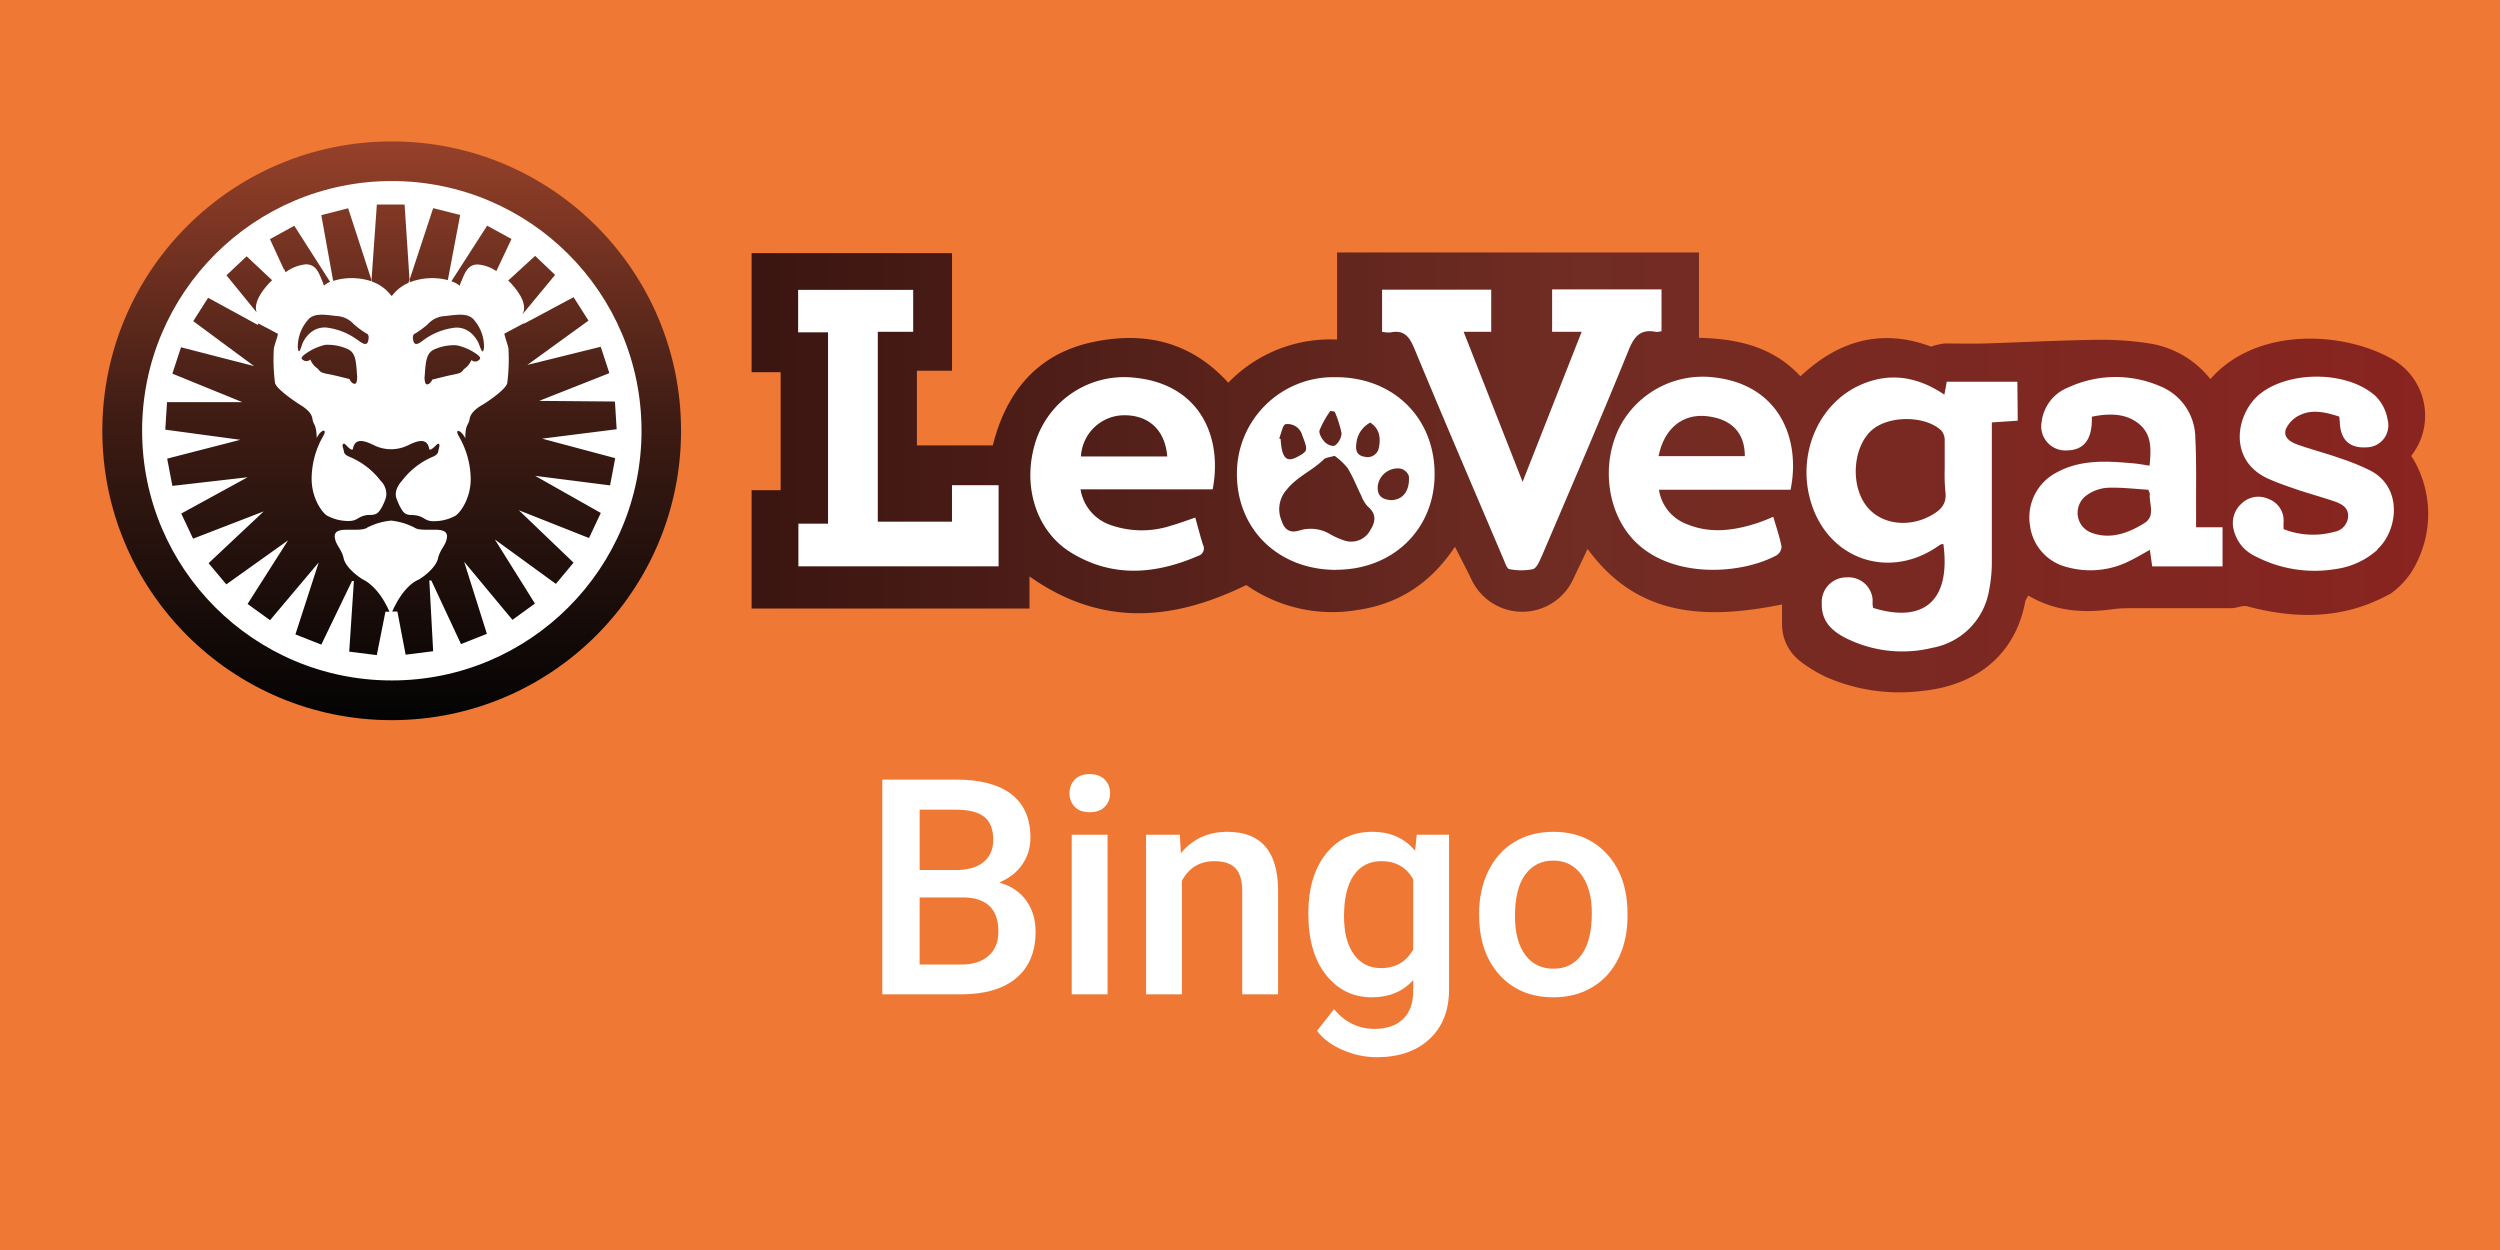
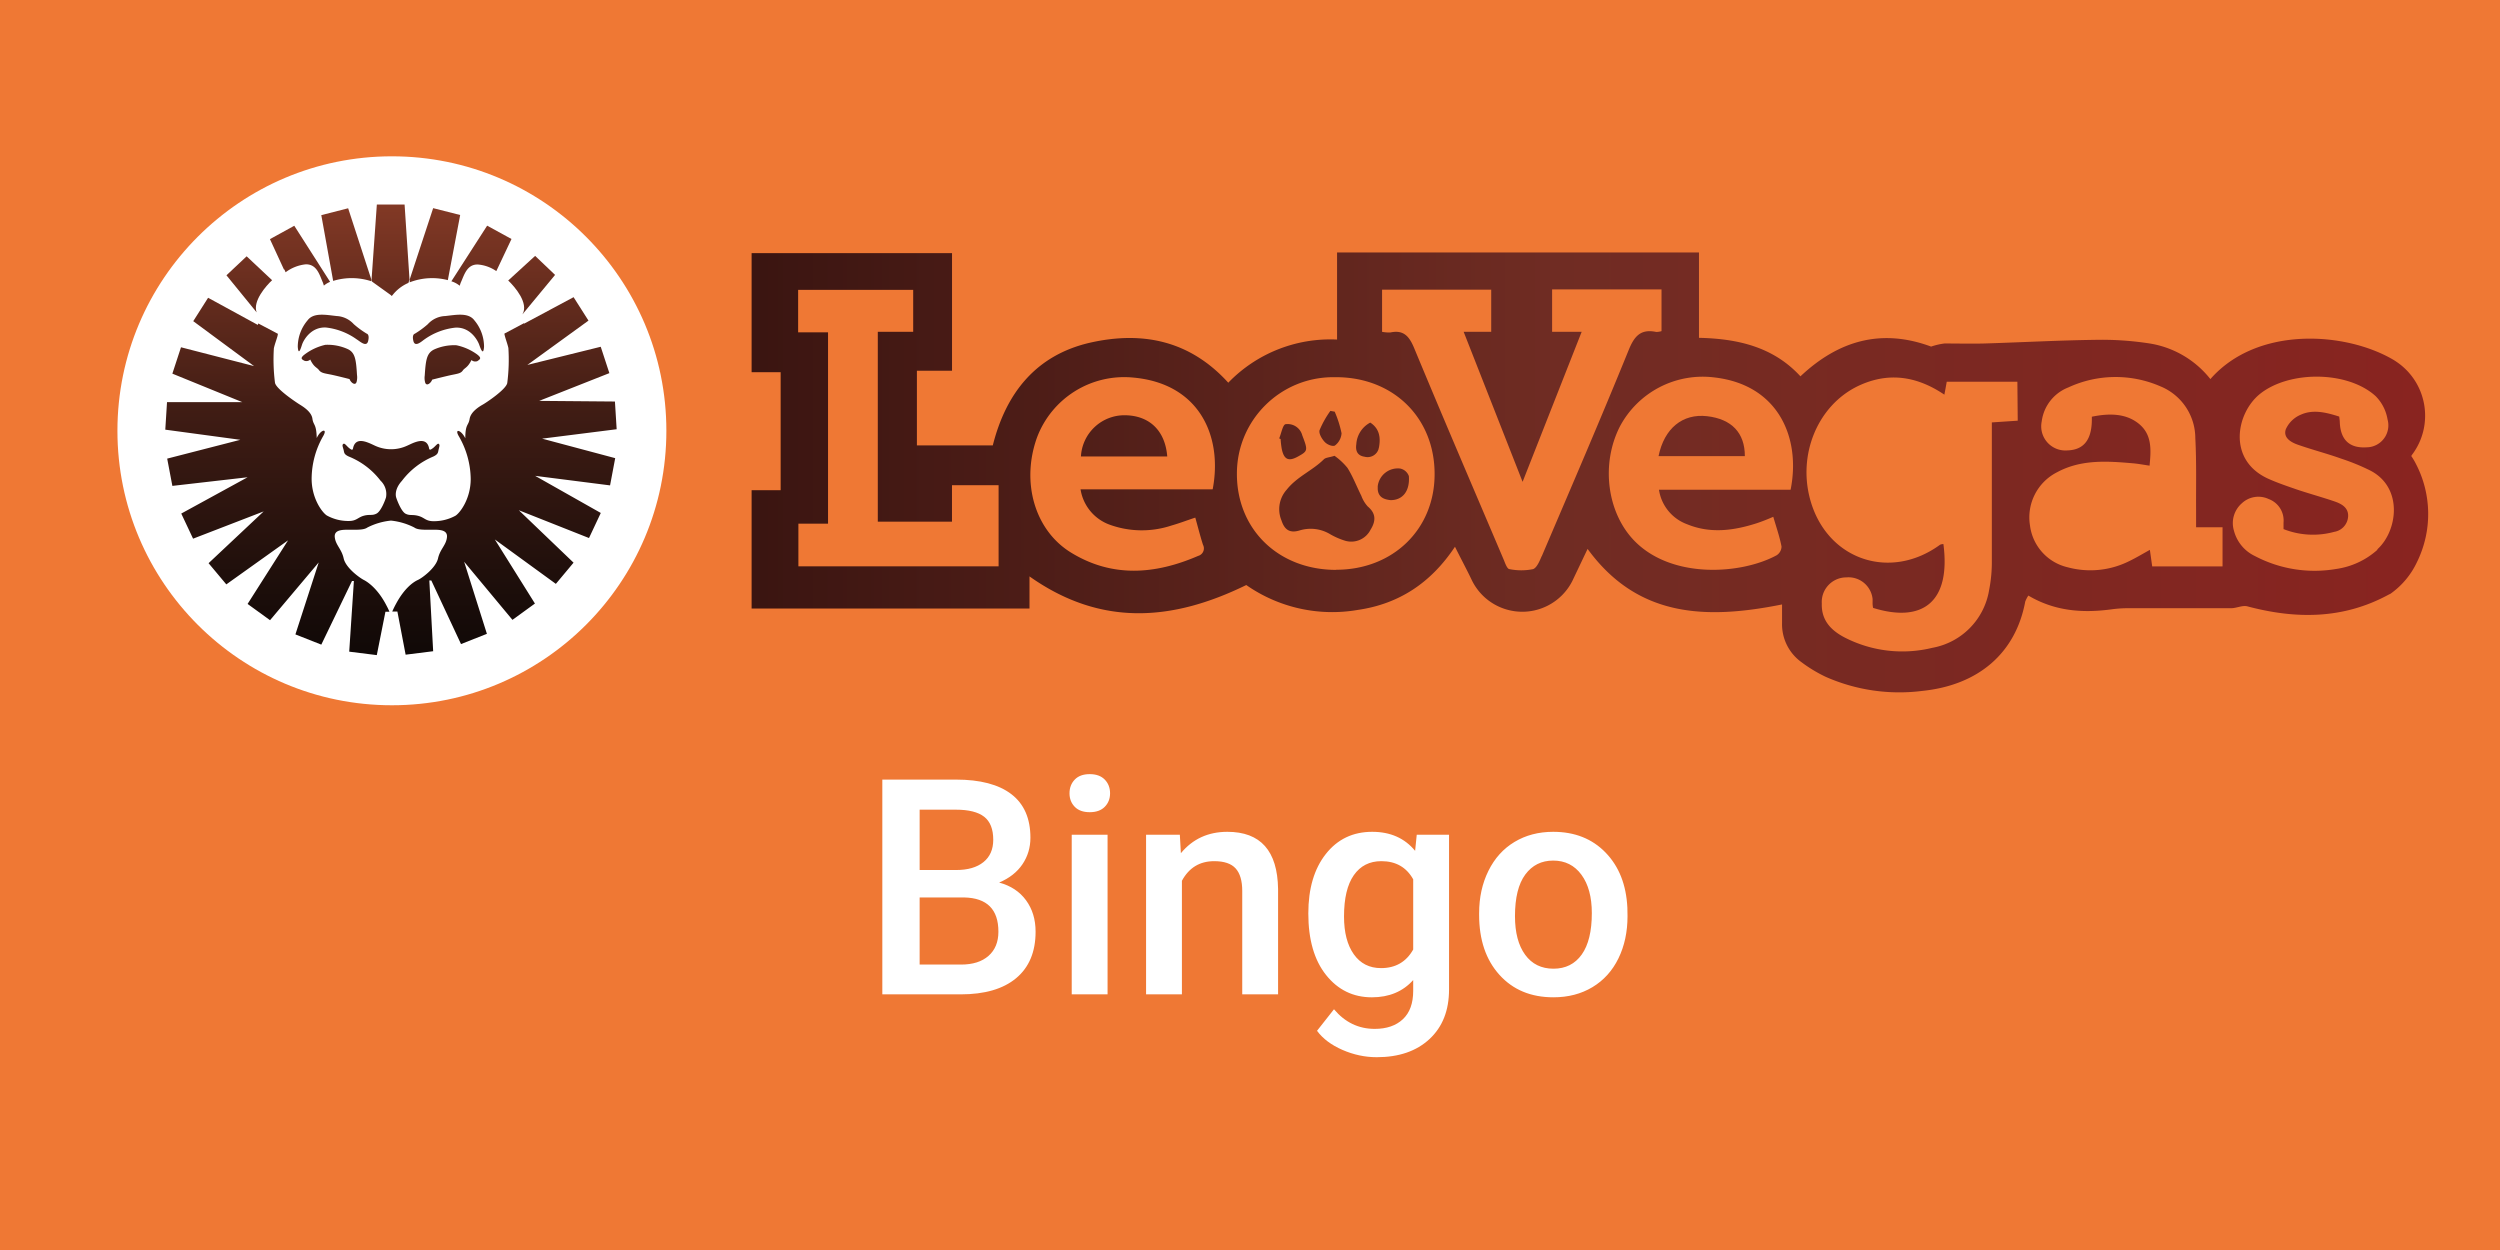
<svg xmlns="http://www.w3.org/2000/svg" viewBox="0 0 579.29 289.64">
  <path fill="#ef7834" d="M0 0h579.29v289.64H0z" />
  <circle cx="90.81" cy="99.82" r="63.6" fill="#fff" />
  <linearGradient id="a" gradientUnits="userSpaceOnUse" x1="90.76" y1="-8139.621" x2="90.76" y2="-8004.761" gradientTransform="translate(0 8172.39)">
    <stop offset="0" stop-color="#96412a" />
    <stop offset=".47" stop-color="#3f1c14" />
    <stop offset="1" stop-color="#020303" />
  </linearGradient>
-   <path d="M90.81 32.77c-37.031-.028-67.072 29.969-67.1 67s29.969 67.072 67 67.1c37.031.028 67.072-29.969 67.1-67v-.04c.033-37.003-29.937-67.027-66.94-67.06h-.06zm0 124.9c-31.955.011-57.869-25.885-57.88-57.84s25.885-57.869 57.84-57.88c31.955-.011 57.869 25.885 57.88 57.84v.01c.011 31.95-25.88 57.859-57.83 57.87h-.01z" fill="url(#a)" />
  <linearGradient id="b" gradientUnits="userSpaceOnUse" x1="90.595" y1="-8139.65" x2="90.595" y2="-8004.79" gradientTransform="translate(0 8172.39)">
    <stop offset="0" stop-color="#96412a" />
    <stop offset=".47" stop-color="#3f1c14" />
    <stop offset="1" stop-color="#020303" />
  </linearGradient>
  <path d="M142.89 99.46l-.4-6.42-17.56-.15 16.27-6.43-2-6.11-17 4.21 14.16-10.27-3.45-5.43L121.44 75v-.12l-4.55 2.41v.16c.21 1 .67 2.11.91 3.18a42.384 42.384 0 0 1-.26 8.12c-.27 1.49-4.85 4.54-5.67 5s-2.79 1.67-3.05 3.31-1 1.1-1 4.49c-1-2-2.58-2.32-1.51-.48a20.129 20.129 0 0 1 2.76 9.92c0 4.51-2.39 7.76-3.51 8.5a10.355 10.355 0 0 1-5.08 1.28c-1.86 0-2.07-.82-3.51-1.22s-2 0-3-.52-2-3.2-2.17-3.76-.28-2.09 1.33-3.85a17.571 17.571 0 0 1 7.27-5.63c1.22-.58 1.07-1 1.26-1.73s.26-1 0-1.21-.78.58-1.36 1-.81.53-.9-.09c-.56-2.45-2.94-1.48-4.44-.77l-.61.28a8.867 8.867 0 0 1-7.47 0l-.53-.25c-1.54-.71-3.93-1.75-4.52.74-.09.62-.32.54-.9.09s-1.06-1.23-1.36-1-.23.45 0 1.21 0 1.15 1.26 1.73a17.498 17.498 0 0 1 7.34 5.58 4.28 4.28 0 0 1 1.28 3.86c-.15.57-1.14 3.2-2.17 3.76s-1.61.13-3 .52-1.66 1.22-3.48 1.21a10.26 10.26 0 0 1-5.08-1.28c-1.12-.74-3.51-4-3.51-8.5a20.06 20.06 0 0 1 2.69-9.92c1.07-1.84-.57-1.55-1.51.48-.08-3.39-.77-2.85-1-4.49s-2.22-2.82-3-3.31-5.4-3.55-5.67-5a42.53 42.53 0 0 1-.26-8c.22-1 .62-2 .86-2.89.015-.153.046-.303.09-.45l-4.56-2.41-.11.34L48.22 69l-3.44 5.42 14.09 10.41-16.93-4.36-2 6.11 16.2 6.6H38.7l-.4 6.38 17.39 2.35-16.95 4.36 1.2 6.32 17.43-2L42 119l2.74 5.82 16.36-6.32-12.77 12 4.11 4.91 14.31-10.21-9.38 14.74 5.2 3.77 11.28-13.39-5.4 16.68 6 2.37 7.11-14.74H82L80.92 151l6.39.8 2-10.05h.93c-.193-.468-.41-.925-.65-1.37-2-3.93-4.34-5.51-5.3-6s-4.18-2.8-4.66-5c-.48-2.2-1.87-3.07-2.06-4.92s2.1-1.71 3.63-1.71 3.13.07 3.93-.52a15.357 15.357 0 0 1 5.46-1.6 15.27 15.27 0 0 1 5.41 1.6c.79.59 2.39.52 3.93.52s3.82-.15 3.64 1.72-1.58 2.73-2.07 4.91c-.49 2.18-3.62 4.53-4.66 5s-3.11 1.87-5.09 5.56c-.3.54-.58 1.13-.86 1.76h1.19l1.91 10 6.38-.8-.89-16.4h.46l6.88 14.74 6-2.37-5.27-16.7 11.19 13.46 5.21-3.78-9.29-14.85 14.14 10.29 4.1-4.91-12.68-12.15 16.26 6.44 2.73-5.81-15.21-8.6 17.36 2.21 1.19-6.31-16.94-4.52 17.28-2.18z" fill="url(#b)" />
  <linearGradient id="c" gradientUnits="userSpaceOnUse" x1="57.76" y1="-8139.65" x2="57.76" y2="-8004.79" gradientTransform="translate(0 8172.39)">
    <stop offset="0" stop-color="#96412a" />
    <stop offset=".47" stop-color="#3f1c14" />
    <stop offset="1" stop-color="#020303" />
  </linearGradient>
  <path d="M63.05 64.93l-5.9-5.54-4.68 4.4 7 8.59c-.97-2.58 2.19-6.17 3.58-7.45z" fill="url(#c)" />
  <linearGradient id="d" gradientUnits="userSpaceOnUse" x1="123.19" y1="-8139.65" x2="123.19" y2="-8004.79" gradientTransform="translate(0 8172.39)">
    <stop offset="0" stop-color="#96412a" />
    <stop offset=".47" stop-color="#3f1c14" />
    <stop offset="1" stop-color="#020303" />
  </linearGradient>
  <path d="M121.05 72.85l7.57-9.15-4.62-4.41-6.24 5.71c1.52 1.43 4.84 5.28 3.29 7.85z" fill="url(#d)" />
  <linearGradient id="e" gradientUnits="userSpaceOnUse" x1="104.817" y1="-8139.65" x2="104.817" y2="-8004.79" gradientTransform="translate(0 8172.39)">
    <stop offset="0" stop-color="#96412a" />
    <stop offset=".47" stop-color="#3f1c14" />
    <stop offset="1" stop-color="#020303" />
  </linearGradient>
  <path d="M110.38 82a12.525 12.525 0 0 0-4.63-2 11.336 11.336 0 0 0-5.2 1c-1.68.85-1.9 2.43-2.13 6a4.014 4.014 0 0 0 .08 1.57c.28 1.08 1.38.19 1.64-.6 0 0 3.33-.85 4.67-1.12s2-.37 2.43-1 1.13-.63 2-2.42c.37.324.886.424 1.35.26.66-.45 1.18-.69-.21-1.69z" fill="url(#e)" />
  <linearGradient id="f" gradientUnits="userSpaceOnUse" x1="103.919" y1="-8139.65" x2="103.919" y2="-8004.79" gradientTransform="translate(0 8172.39)">
    <stop offset="0" stop-color="#96412a" />
    <stop offset=".47" stop-color="#3f1c14" />
    <stop offset="1" stop-color="#020303" />
  </linearGradient>
  <path d="M112.16 80.36a9.486 9.486 0 0 0-2.24-6.13c-1.38-1.87-4.26-1.27-6.73-1a5.72 5.72 0 0 0-4.07 1.9 20.971 20.971 0 0 1-3 2.2s-.71.12-.33 1.69 2 0 2.57-.38a15.174 15.174 0 0 1 7.14-2.72c3.52-.19 5.2 3 5.53 3.93s.97 2.72 1.13.51z" fill="url(#f)" />
  <linearGradient id="g" gradientUnits="userSpaceOnUse" x1="76.33" y1="-8139.65" x2="76.33" y2="-8004.79" gradientTransform="translate(0 8172.39)">
    <stop offset="0" stop-color="#96412a" />
    <stop offset=".47" stop-color="#3f1c14" />
    <stop offset="1" stop-color="#020303" />
  </linearGradient>
  <path d="M80.6 80.9a11.336 11.336 0 0 0-5.2-1 12.606 12.606 0 0 0-4.63 2.1c-1.39 1-.86 1.27-.19 1.61.459.142.959.028 1.31-.3.85 1.79 1.53 1.79 2 2.42s1.08.75 2.43 1S81 87.84 81 87.84c.26.79 1.36 1.68 1.64.6.13-.513.157-1.047.08-1.57-.21-3.59-.44-5.16-2.12-5.97z" fill="url(#g)" />
  <linearGradient id="h" gradientUnits="userSpaceOnUse" x1="77.208" y1="-8139.65" x2="77.208" y2="-8004.79" gradientTransform="translate(0 8172.39)">
    <stop offset="0" stop-color="#96412a" />
    <stop offset=".47" stop-color="#3f1c14" />
    <stop offset="1" stop-color="#020303" />
  </linearGradient>
  <path d="M85.31 79c.37-1.57-.34-1.69-.34-1.69a20.971 20.971 0 0 1-3-2.2A5.718 5.718 0 0 0 78 73.23c-2.47-.27-5.35-.87-6.73 1A9.494 9.494 0 0 0 69 80.34c.15 2.21.71.38 1-.52s2-4.11 5.53-3.93a15.12 15.12 0 0 1 7.13 2.75c.7.41 2.27 1.95 2.65.36z" fill="url(#h)" />
  <linearGradient id="i" gradientUnits="userSpaceOnUse" x1="90.49" y1="-8139.65" x2="90.49" y2="-8004.79" gradientTransform="translate(0 8172.39)">
    <stop offset="0" stop-color="#96412a" />
    <stop offset=".47" stop-color="#3f1c14" />
    <stop offset="1" stop-color="#020303" />
  </linearGradient>
-   <path d="M90.55 68.37l.22.22.2-.22a9.415 9.415 0 0 1 3.67-2.82l.25-.79-1.14-17.36h-6.43l-1.23 17.47.13.39a9.573 9.573 0 0 1 4.33 3.11z" fill="url(#i)" />
+   <path d="M90.55 68.37l.22.22.2-.22a9.415 9.415 0 0 1 3.67-2.82l.25-.79-1.14-17.36h-6.43l-1.23 17.47.13.39z" fill="url(#i)" />
  <linearGradient id="j" gradientUnits="userSpaceOnUse" x1="80.26" y1="-8139.65" x2="80.26" y2="-8004.79" gradientTransform="translate(0 8172.39)">
    <stop offset="0" stop-color="#96412a" />
    <stop offset=".47" stop-color="#3f1c14" />
    <stop offset="1" stop-color="#020303" />
  </linearGradient>
  <path d="M86.07 65.18v-.33l-5.4-16.59-6.22 1.59 2.75 15.24a14.599 14.599 0 0 1 8.87.09z" fill="url(#j)" />
  <linearGradient id="k" gradientUnits="userSpaceOnUse" x1="69.52" y1="-8139.65" x2="69.52" y2="-8004.79" gradientTransform="translate(0 8172.39)">
    <stop offset="0" stop-color="#96412a" />
    <stop offset=".47" stop-color="#3f1c14" />
    <stop offset="1" stop-color="#020303" />
  </linearGradient>
  <path d="M65.89 62.41l.29.68a9.348 9.348 0 0 1 4.66-1.84c2.64-.06 3.23 2.58 4 4.27l.21.66c.429-.367.916-.66 1.44-.87l-8.3-13-5.64 3.1 3.27 7.09a.154.154 0 0 1 .07-.09z" fill="url(#k)" />
  <linearGradient id="l" gradientUnits="userSpaceOnUse" x1="111.555" y1="-8139.65" x2="111.555" y2="-8004.79" gradientTransform="translate(0 8172.39)">
    <stop offset="0" stop-color="#96412a" />
    <stop offset=".47" stop-color="#3f1c14" />
    <stop offset="1" stop-color="#020303" />
  </linearGradient>
  <path d="M106.52 66.21l.21-.65c.8-1.69 1.39-4.34 4-4.27a8.713 8.713 0 0 1 4.27 1.53l.27-.56 3.25-6.88-5.64-3.09-8.29 12.89c.704.215 1.36.565 1.93 1.03z" fill="url(#l)" />
  <linearGradient id="m" gradientUnits="userSpaceOnUse" x1="100.78" y1="-8139.65" x2="100.78" y2="-8004.79" gradientTransform="translate(0 8172.39)">
    <stop offset="0" stop-color="#96412a" />
    <stop offset=".47" stop-color="#3f1c14" />
    <stop offset="1" stop-color="#020303" />
  </linearGradient>
  <path d="M103.77 64.91l2.86-15.09-6.26-1.59-5.44 16.53v.66a14.437 14.437 0 0 1 8.84-.51z" fill="url(#m)" />
-   <path d="M558.11 107.35c-.35-.66-.66-1.18-1-1.65.08-.1.12-.21.2-.31 4.944-6.603 3.601-15.963-3-20.91-.38-.28-.78-.56-1.19-.81-9.53-5.69-30-4.32-40.82 5.71-3.48-4.41-9.86-7.8-15.42-8.65a71.362 71.362 0 0 0-12.57-.81c-8.41.11-16.82.12-25.24.37-3.06.09-6.14.45-9.19.45a14.463 14.463 0 0 0-3.1.27c-11.35-4.2-20.75-1-29.57 7.29-6.23-6.78-14.85-9.55-23.77-9.76V58.93h-83.2l.9 20.91c-9.37-.44-19.84 4.53-26.35 11.29-8.85-9.74-19.32-14.2-31.25-11.47-12.45 2.86-19.34 13.08-22.37 25.1h-20.31v-20h6.75V59.08h-41.8v26h6.67v29.46h-6.67v26.16h61.81l.12-9.51c16.36 11.58 34.92 10.69 51.93 2.38 7.45 5.22 16.44 9 25.4 7.5 9.51-1.37 16.86-8 22.36-16.21 1.48 2.95 2.76 7.08 4 9.57 3.22 6.35 10.81 7.77 17.16 4.55 2.44-1.24 3.42-2.72 4.66-5.16l4.42-9.33c11.56 15.89 28.64 17.71 45.92 14.24l.25 4.17a11.618 11.618 0 0 0 4.88 9.21 24.551 24.551 0 0 0 5.06 2.83 37.007 37.007 0 0 0 20.75 3.19c12.92-1.31 21.75-7.07 23.95-19a25.829 25.829 0 0 1 1.64-2.38c6.41 2.62 11.32 4.65 18.16 4.07a26.376 26.376 0 0 1 3.65-.26h23.85c1.26 0 3.5-1.63 4.62-1.33 11.17 2.95 21.14 3.85 31.56-1.79l.44-.22a18.398 18.398 0 0 0 6-7.2 24.941 24.941 0 0 0-.29-22.67z" fill="#fff" />
  <linearGradient id="n" gradientUnits="userSpaceOnUse" x1="560.73" y1="-8063.256" x2="176.29" y2="-8063.256" gradientTransform="translate(0 8172.39)">
    <stop offset="0" stop-color="#892420" />
    <stop offset=".52" stop-color="#702c23" />
    <stop offset="1" stop-color="#3b1511" />
  </linearGradient>
-   <path d="M450.62 108.63V102a3.447 3.447 0 0 0-.82-2.27c-3.8-3.53-12.29-3.47-16.14 0-4.27 3.87-4.92 12.48-1.29 17.36 3.3 4.47 10 5.37 15.43 2.16 2-1.18 3.25-2.53 3-5.07a42.147 42.147 0 0 1-.18-5.55z" fill="url(#n)" />
  <linearGradient id="o" gradientUnits="userSpaceOnUse" x1="560.73" y1="-8056.829" x2="176.29" y2="-8056.829" gradientTransform="translate(0 8172.39)">
    <stop offset="0" stop-color="#892420" />
    <stop offset=".52" stop-color="#702c23" />
    <stop offset="1" stop-color="#3b1511" />
  </linearGradient>
  <path d="M315.44 114.88c-1.08-2.16-1.95-4.46-3.21-6.46a14.928 14.928 0 0 0-3-2.8c-1.23.39-2.05.39-2.47.81-2.64 2.62-6.22 4-8.64 7.07a6.76 6.76 0 0 0-1.18 7.09c.69 2.12 1.86 3 4.11 2.35a8.76 8.76 0 0 1 7.23.88 16.736 16.736 0 0 0 3.45 1.49 5 5 0 0 0 5.85-2.57c1.21-1.94 1.34-3.72-.65-5.38a7.503 7.503 0 0 1-1.49-2.48z" fill="url(#o)" />
  <linearGradient id="p" gradientUnits="userSpaceOnUse" x1="560.73" y1="-8060.177" x2="176.29" y2="-8060.177" gradientTransform="translate(0 8172.39)">
    <stop offset="0" stop-color="#892420" />
    <stop offset=".52" stop-color="#702c23" />
    <stop offset="1" stop-color="#3b1511" />
  </linearGradient>
  <path d="M324.45 108.57a4.69 4.69 0 0 0-5.21 4.1v.63c.1 1.94 1.49 2.44 3 2.59 2.79 0 4.47-2.1 4.22-5.56a2.71 2.71 0 0 0-2.01-1.76z" fill="url(#p)" />
  <linearGradient id="q" gradientUnits="userSpaceOnUse" x1="560.73" y1="-8070.053" x2="176.29" y2="-8070.053" gradientTransform="translate(0 8172.39)">
    <stop offset="0" stop-color="#892420" />
    <stop offset=".52" stop-color="#702c23" />
    <stop offset="1" stop-color="#3b1511" />
  </linearGradient>
  <path d="M297 104c.51 2.52 1.6 3 3.81 1.76s2.31-1.36.95-4.87a3.5 3.5 0 0 0-3.86-2.6c-.66.1-1 2.13-1.49 3.29l.33.15c.042.761.128 1.519.26 2.27z" fill="url(#q)" />
  <linearGradient id="r" gradientUnits="userSpaceOnUse" x1="560.73" y1="-8070.468" x2="176.29" y2="-8070.468" gradientTransform="translate(0 8172.39)">
    <stop offset="0" stop-color="#892420" />
    <stop offset=".52" stop-color="#702c23" />
    <stop offset="1" stop-color="#3b1511" />
  </linearGradient>
  <path d="M316.19 105.83a2.66 2.66 0 0 0 3.27-1.86c0-.07 0-.14.05-.21.43-2.2.23-4.39-2-5.84a6.079 6.079 0 0 0-3.23 5c-.23 1.53.24 2.66 1.91 2.91z" fill="url(#r)" />
  <linearGradient id="s" gradientUnits="userSpaceOnUse" x1="560.73" y1="-8073.123" x2="176.29" y2="-8073.123" gradientTransform="translate(0 8172.39)">
    <stop offset="0" stop-color="#892420" />
    <stop offset=".52" stop-color="#702c23" />
    <stop offset="1" stop-color="#3b1511" />
  </linearGradient>
  <path d="M309.37 103.2a3.871 3.871 0 0 0 1.49-2.81 25.408 25.408 0 0 0-1.59-5l-1-.18a22.496 22.496 0 0 0-2.5 4.46c-.24.76.55 2.1 1.25 2.8s1.98 1.06 2.35.73z" fill="url(#s)" />
  <linearGradient id="t" gradientUnits="userSpaceOnUse" x1="560.73" y1="-8053.831" x2="176.29" y2="-8053.831" gradientTransform="translate(0 8172.39)">
    <stop offset="0" stop-color="#892420" />
    <stop offset=".52" stop-color="#702c23" />
    <stop offset="1" stop-color="#3b1511" />
  </linearGradient>
-   <path d="M498.15 114.36a6.856 6.856 0 0 0-.36-.88c-3.09-.18-6.25-.58-9.39-.46a9.29 9.29 0 0 0-4.8 1.68 5 5 0 0 0-1.36 6.88 5.115 5.115 0 0 0 2 1.71c4.46 1.86 8.75.35 12.63-2.06 2.72-1.71 1.02-4.54 1.28-6.87z" fill="url(#t)" />
  <linearGradient id="u" gradientUnits="userSpaceOnUse" x1="560.73" y1="-8071.359" x2="176.29" y2="-8071.359" gradientTransform="translate(0 8172.39)">
    <stop offset="0" stop-color="#892420" />
    <stop offset=".52" stop-color="#702c23" />
    <stop offset="1" stop-color="#3b1511" />
  </linearGradient>
  <path d="M395.57 96.44c-5.67-.65-9.94 2.79-11.26 9.26h20c.01-5.4-3.06-8.6-8.74-9.26z" fill="url(#u)" />
  <linearGradient id="v" gradientUnits="userSpaceOnUse" x1="560.73" y1="-8071.396" x2="176.29" y2="-8071.396" gradientTransform="translate(0 8172.39)">
    <stop offset="0" stop-color="#892420" />
    <stop offset=".52" stop-color="#702c23" />
    <stop offset="1" stop-color="#3b1511" />
  </linearGradient>
  <path d="M260.7 96.22a10.1 10.1 0 0 0-10.23 9.55h20c-.47-5.99-4.13-9.48-9.77-9.55z" fill="url(#v)" />
  <linearGradient id="w" gradientUnits="userSpaceOnUse" x1="560.73" y1="-8062.925" x2="176.29" y2="-8062.925" gradientTransform="translate(0 8172.39)">
    <stop offset="0" stop-color="#892420" />
    <stop offset=".52" stop-color="#702c23" />
    <stop offset="1" stop-color="#3b1511" />
  </linearGradient>
  <path d="M559.73 107.34a14.7 14.7 0 0 0-1-1.67c.057-.107.121-.21.19-.31 4.996-6.65 3.655-16.091-2.995-21.086a19.537 19.537 0 0 0-1.205-.824c-11-6.57-31.62-8.06-42.54 4.39A22.439 22.439 0 0 0 498 79.57a72.72 72.72 0 0 0-12.68-.82c-8.48.12-17 .58-25.46.84-3.08.08-6.19 0-9.27 0a15.19 15.19 0 0 0-3.12.72c-11.44-4.24-21.38-1.48-30.28 6.89-6.28-6.83-14.52-8.72-23.51-8.92V58.5h-83.86v20.18a32.861 32.861 0 0 0-25.21 10c-8.92-9.82-19.93-12-32-9.28-12.56 2.88-19.51 11.68-22.56 23.8h-17.59V85.91h8.14V58.65h-46.44v27.59h6.73v27.34h-6.73V141h64.39v-7.44c16.5 11.68 33.07 10.41 50.23 2a34.77 34.77 0 0 0 25.83 5.77c9.6-1.38 17-6.31 22.53-14.64 1.49 3 2.81 5.43 4 7.94 3.247 6.404 11.07 8.963 17.473 5.717a13.003 13.003 0 0 0 5.717-5.717l3.54-7.44c11.65 16 27.63 16.37 45.06 12.87v4.35a10.81 10.81 0 0 0 4.46 9 32.975 32.975 0 0 0 5.67 3.43 42.216 42.216 0 0 0 22.32 3.26c13-1.32 21.68-8.72 23.9-20.71.192-.487.433-.952.72-1.39 6.12 3.63 12.56 4.09 19.22 3.2 1.219-.17 2.449-.26 3.68-.27H517c1.26 0 2.62-.73 3.75-.43 11.26 3 22.23 3 32.73-2.71l.45-.22a18.64 18.64 0 0 0 6.09-7.26 25.18 25.18 0 0 0-.29-22.97zm-328.34 23.89H185v-9.89h6.87V77h-6.93v-9.84h26.66v9.72h-8.2v44h17.19v-8.45h10.8v18.8zm49.53-17.85h-30.54a10.42 10.42 0 0 0 6.59 8.14 21.8 21.8 0 0 0 14.48.25c1.75-.49 3.45-1.15 5.52-1.83.62 2.23 1.14 4.28 1.78 6.29a1.79 1.79 0 0 1-.73 2.42c-.106.063-.221.11-.34.14-10 4.33-20 5.15-29.64-.83-8.39-5.25-11.41-16.37-7.77-26.53a21.569 21.569 0 0 1 22.32-13.94c15.41 1.38 20.74 13.67 18.41 25.87l-.08.02zm28.69 18.67c-13.39 0-23.05-9.4-23-22.32 0-12.329 9.991-22.324 22.32-22.33h.65c13.29 0 22.86 9.42 22.84 22.47 0 12.78-9.66 22.15-22.81 22.15v.03zm47.62-3.17c-.47 1.1-1.12 2.69-2 3-1.795.36-3.645.36-5.44 0-.53 0-1-1.3-1.3-2.06-6.95-16.36-13.94-32.61-20.74-49-1.13-2.76-2.4-4.47-5.58-3.78a8.83 8.83 0 0 1-1.92-.15v-9.77h25.29v9.76h-6.39l13.66 34.77 13.69-34.77h-6.85v-9.82H385v9.67a4.627 4.627 0 0 1-1.22.19c-3.62-.77-5.11 1-6.42 4.27-6.5 16-13.33 31.81-20.1 47.68l-.03.01zm57.68-15.4h-30.5a10.1 10.1 0 0 0 6.53 8c5.37 2.21 10.79 1.48 16.13-.24 1.19-.39 2.34-.85 3.83-1.49.68 2.37 1.48 4.61 1.91 6.9a2.461 2.461 0 0 1-1.11 2c-8.16 4.46-24.52 5.65-33.2-3.56-6.11-6.49-7.56-17.53-3.18-26.2a21.732 21.732 0 0 1 21.95-11.43c14.93 1.72 20.04 14.13 17.64 26.02zm52.63-16l-6 .4v31.93a33.454 33.454 0 0 1-.63 6.91 16.25 16.25 0 0 1-13.16 13.39 29.228 29.228 0 0 1-20.27-2.37c-3.14-1.63-5.46-3.94-5.34-7.88a5.7 5.7 0 0 1 5.317-6.059l.023-.001h.27a5.61 5.61 0 0 1 6.16 5v.7c-.022.457.018.914.12 1.36 11.38 3.54 18.05-1.27 16.29-14.79a2.012 2.012 0 0 0-.77.15c-11.45 8.37-25.88 3.61-29.94-9.9-3.23-10.76 1.49-22.32 10.93-26.87 6.86-3.26 13.47-2.41 20 2 .2-1 .36-1.9.55-3h16.37l.08 9.03zM515 131.25h-16.3c-.18-1.28-.34-2.47-.54-3.84-1.66.92-3.14 1.81-4.68 2.56a20.14 20.14 0 0 1-14.36 1.48 11.4 11.4 0 0 1-8.74-9.7 11.721 11.721 0 0 1 6.27-12.32c5.55-3 11.54-2.6 17.52-2.08 1.25.1 2.47.34 3.92.55.34-3.61.62-7.14-2.44-9.67s-7.08-2.47-10.94-1.67c.15 5.2-1.74 7.7-5.7 7.81a5.61 5.61 0 0 1-6.01-5.12 5.872 5.872 0 0 1 .1-1.62 9.79 9.79 0 0 1 6.15-7.85 26.05 26.05 0 0 1 21.35-.26 13 13 0 0 1 8.09 12c.3 5.6.14 11.21.18 16.8v3.86H515v9.07zm35.9-3.87a18.09 18.09 0 0 1-9.58 4.46 29.687 29.687 0 0 1-18.83-3 9 9 0 0 1-4.85-5.87 6.09 6.09 0 0 1 1.82-6.34 5.6 5.6 0 0 1 6.22-1 5.3 5.3 0 0 1 3.45 5.48v1.49a18.56 18.56 0 0 0 11.73.64 3.84 3.84 0 0 0 3.24-3.59c.09-2-1.49-2.87-3-3.41-2.9-1-5.95-1.83-8.81-2.79-2.18-.75-4.37-1.49-6.5-2.43-9.79-4.27-7.66-15.3-2.11-19.75 6.81-5.44 20.3-5.37 26.78.51a9.938 9.938 0 0 1 2.77 5.4 5.09 5.09 0 0 1-3.51 6.28c-.433.123-.88.187-1.33.19-3.94.26-6.05-1.71-6.22-5.77 0-.39-.07-.76-.13-1.35-3.11-1-6.1-1.71-8.93-.43a6.58 6.58 0 0 0-3.45 3.36c-.67 2 1.24 3.08 3 3.66 3.27 1.14 6.63 2 9.91 3.18a50.009 50.009 0 0 1 6.66 2.73c7.74 4 6.3 14.09 1.62 18.27l.05.08z" fill="url(#w)" />
  <g fill="#fff">
    <path d="M204.449 230.41v-49.766h17.056c5.628 0 9.912 1.128 12.852 3.384s4.409 5.617 4.409 10.083c0 2.279-.615 4.33-1.846 6.152-1.23 1.823-3.031 3.236-5.4 4.238 2.688.729 4.768 2.102 6.238 4.119 1.47 2.016 2.205 4.438 2.205 7.263 0 4.672-1.499 8.261-4.495 10.767-2.997 2.507-7.286 3.76-12.869 3.76h-18.15zm8.647-28.813h8.477c2.688 0 4.791-.609 6.306-1.829 1.515-1.218 2.273-2.944 2.273-5.178 0-2.461-.701-4.238-2.102-5.332s-3.583-1.641-6.545-1.641h-8.408v13.98zm0 6.357v15.552h9.604c2.711 0 4.831-.672 6.357-2.017 1.526-1.344 2.29-3.213 2.29-5.605 0-5.172-2.644-7.815-7.93-7.93h-10.321zM247.823 183.823c0-1.275.404-2.335 1.213-3.179.809-.843 1.965-1.265 3.469-1.265s2.666.422 3.486 1.265c.82.844 1.23 1.903 1.23 3.179 0 1.254-.41 2.296-1.23 3.128s-1.982 1.247-3.486 1.247-2.661-.415-3.469-1.247c-.809-.832-1.213-1.874-1.213-3.128zm8.818 46.587h-8.306v-36.982h8.306v36.982zM273.389 193.428l.239 4.272c2.734-3.304 6.323-4.956 10.767-4.956 7.702 0 11.621 4.409 11.757 13.228v24.438h-8.305v-23.96c0-2.347-.507-4.085-1.521-5.212-1.014-1.129-2.672-1.692-4.973-1.692-3.35 0-5.845 1.516-7.485 4.546v26.318h-8.306v-36.982h7.827zM303.159 211.646c0-5.742 1.351-10.327 4.051-13.757s6.283-5.145 10.749-5.145c4.216 0 7.531 1.47 9.946 4.409l.376-3.726h7.485v35.854c0 4.854-1.51 8.682-4.528 11.484-3.02 2.803-7.093 4.204-12.22 4.204-2.712 0-5.36-.564-7.946-1.691-2.587-1.129-4.552-2.604-5.896-4.427l3.931-4.99c2.552 3.03 5.696 4.546 9.434 4.546 2.757 0 4.934-.747 6.528-2.238 1.595-1.493 2.393-3.687 2.393-6.58v-2.495c-2.393 2.666-5.583 3.999-9.57 3.999-4.329 0-7.867-1.72-10.612-5.161-2.748-3.44-4.121-8.202-4.121-14.286zm8.272.717c0 3.715.758 6.637 2.273 8.768 1.515 2.131 3.617 3.195 6.306 3.195 3.35 0 5.833-1.436 7.451-4.307v-16.27c-1.572-2.803-4.033-4.204-7.383-4.204-2.734 0-4.859 1.083-6.374 3.247-1.516 2.166-2.273 5.357-2.273 9.571zM342.739 211.577c0-3.623.718-6.888 2.153-9.792 1.436-2.906 3.452-5.139 6.05-6.699s5.583-2.342 8.955-2.342c4.99 0 9.041 1.606 12.151 4.819s4.79 7.475 5.041 12.783l.034 1.948c0 3.646-.7 6.904-2.102 9.775s-3.407 5.093-6.016 6.665-5.623 2.358-9.041 2.358c-5.218 0-9.394-1.737-12.526-5.213-3.134-3.474-4.7-8.105-4.7-13.894v-.408zm8.306.718c0 3.806.786 6.785 2.358 8.938 1.572 2.154 3.76 3.23 6.562 3.23s4.984-1.094 6.546-3.281c1.561-2.188 2.341-5.389 2.341-9.604 0-3.736-.803-6.699-2.409-8.887s-3.789-3.281-6.546-3.281c-2.712 0-4.865 1.077-6.46 3.229-1.594 2.154-2.392 5.373-2.392 9.656z" />
  </g>
</svg>